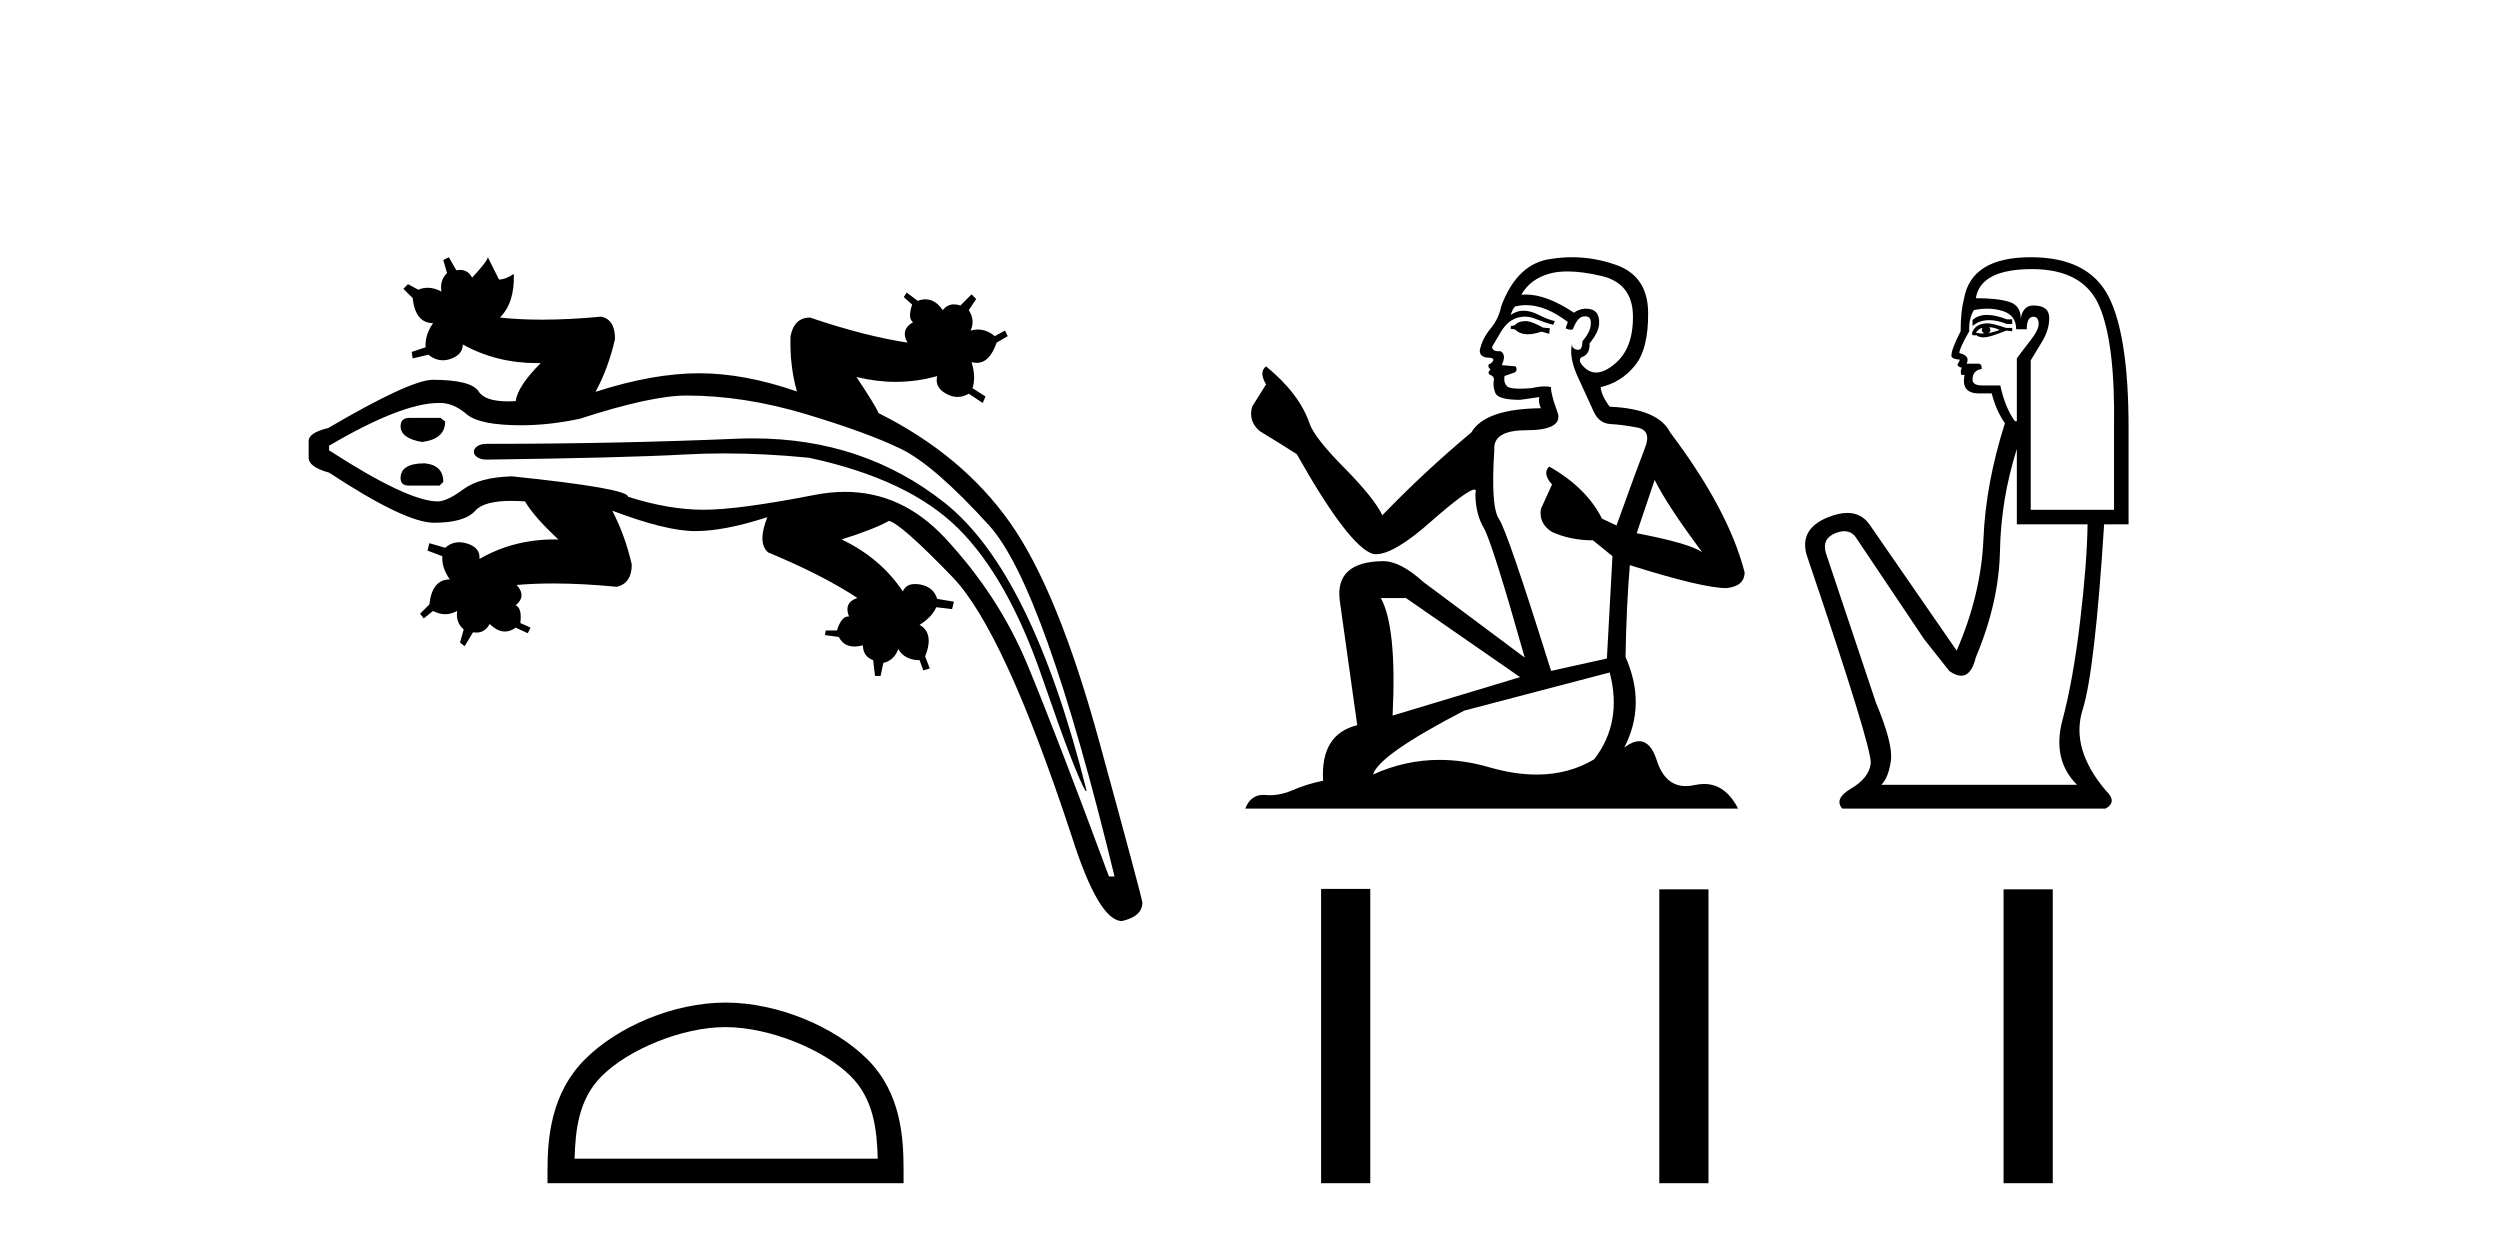
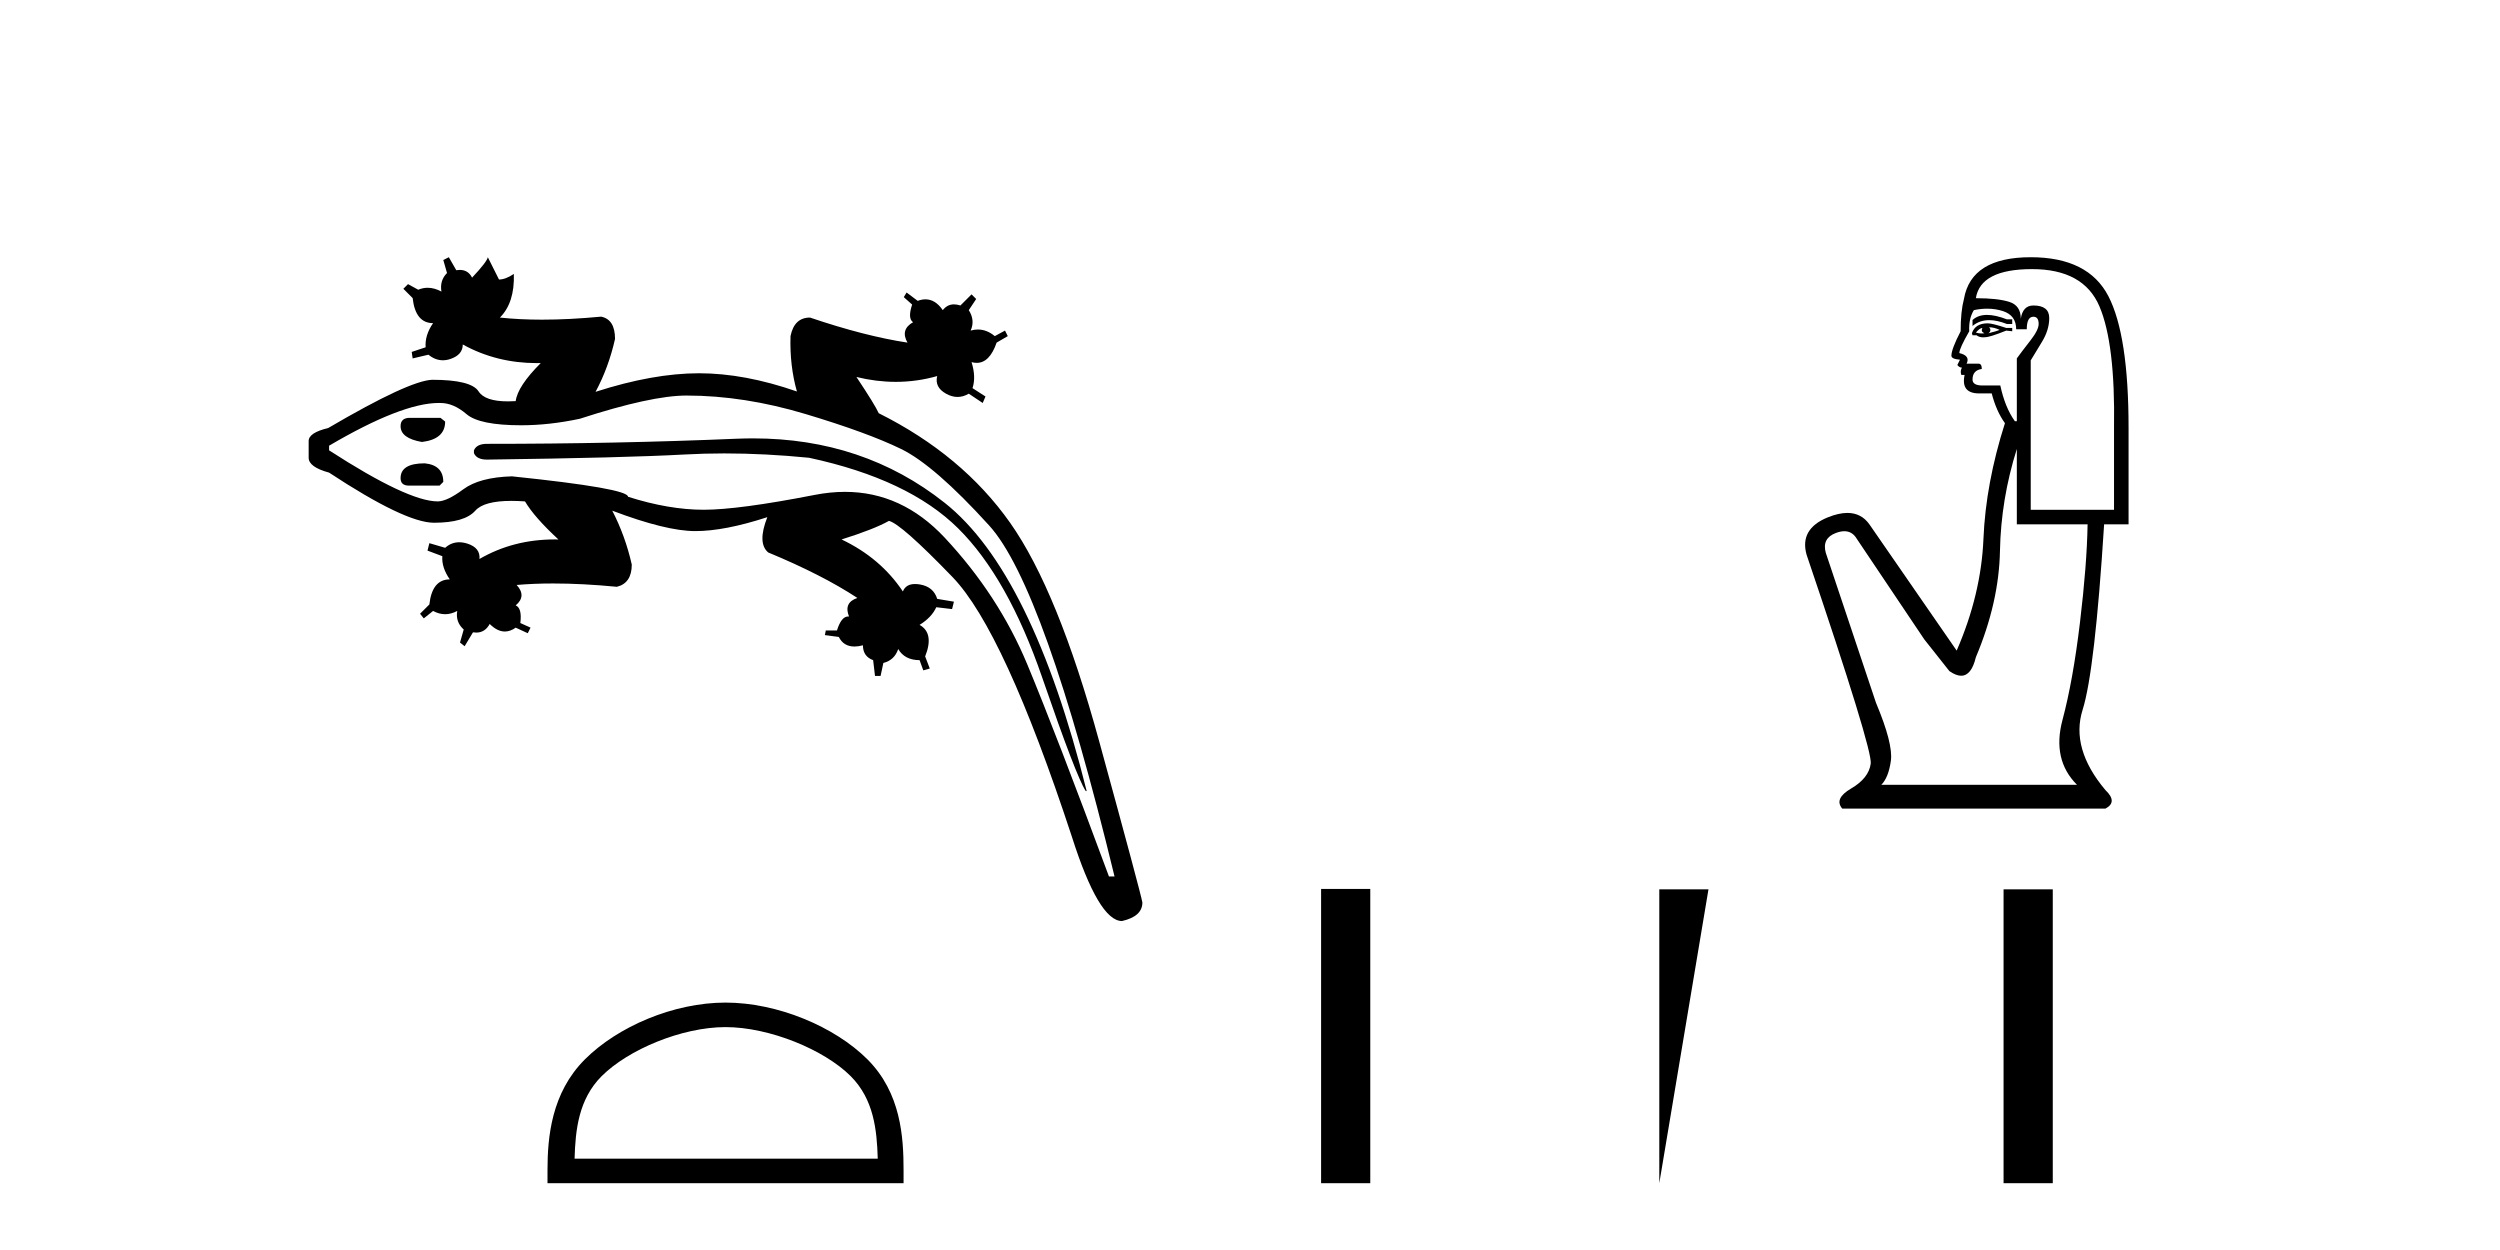
<svg xmlns="http://www.w3.org/2000/svg" width="82.0" height="41.0">
  <path d="M 26.139 12.841 L 26.139 12.841 Q 26.139 12.841 26.139 12.841 L 26.139 12.841 Q 26.139 12.841 26.139 12.841 ZM 13.443 13.705 Q 13.139 13.705 13.139 13.979 Q 13.139 14.375 13.839 14.497 Q 14.601 14.405 14.601 13.827 L 14.448 13.705 ZM 13.931 15.197 Q 13.139 15.197 13.139 15.684 Q 13.139 15.928 13.413 15.928 L 14.418 15.928 L 14.54 15.806 Q 14.54 15.258 13.931 15.197 ZM 24.702 14.379 Q 24.435 14.379 24.163 14.39 Q 20.204 14.558 15.971 14.558 Q 15.636 14.558 15.545 14.771 L 15.545 14.862 Q 15.636 15.075 15.971 15.075 Q 20.508 15.015 22.442 14.908 Q 23.087 14.872 23.757 14.872 Q 25.097 14.872 26.538 15.015 Q 29.796 15.715 31.426 17.329 Q 33.055 18.943 34.182 22.217 Q 35.308 25.49 35.613 25.947 L 35.643 25.947 Q 33.847 18.76 30.984 16.491 Q 28.318 14.379 24.702 14.379 ZM 22.518 12.974 Q 24.406 12.974 26.431 13.583 Q 28.457 14.192 29.553 14.725 Q 30.649 15.258 32.446 17.238 Q 34.243 19.217 36.557 28.749 L 36.374 28.749 Q 34.638 24.059 33.694 21.79 Q 32.75 19.522 30.984 17.633 Q 29.58 16.133 27.714 16.133 Q 27.233 16.133 26.721 16.233 Q 24.224 16.72 23.082 16.72 Q 21.94 16.72 20.6 16.294 Q 20.6 16.019 16.793 15.624 Q 15.727 15.654 15.195 16.05 Q 14.662 16.446 14.357 16.446 Q 13.383 16.446 10.794 14.771 L 10.794 14.619 Q 13.18 13.217 14.397 13.217 Q 14.423 13.217 14.448 13.218 Q 14.875 13.218 15.301 13.583 Q 15.727 13.949 17.098 13.949 Q 18.011 13.949 19.016 13.736 Q 21.361 12.974 22.518 12.974 ZM 14.722 8.437 L 14.54 8.528 L 14.662 8.955 Q 14.418 9.198 14.479 9.564 Q 14.248 9.439 14.027 9.439 Q 13.87 9.439 13.718 9.503 L 13.383 9.32 L 13.23 9.472 L 13.535 9.777 Q 13.626 10.599 14.205 10.599 Q 13.931 10.995 13.961 11.391 L 13.504 11.543 L 13.535 11.756 L 14.053 11.634 Q 14.276 11.817 14.526 11.817 Q 14.651 11.817 14.783 11.771 Q 15.179 11.634 15.179 11.299 Q 16.284 11.91 17.61 11.91 Q 17.674 11.91 17.737 11.908 L 17.737 11.908 Q 16.976 12.67 16.915 13.157 Q 16.781 13.165 16.66 13.165 Q 15.907 13.165 15.697 12.837 Q 15.453 12.457 14.174 12.457 Q 13.413 12.487 10.764 14.04 Q 10.124 14.192 10.124 14.466 L 10.124 15.015 Q 10.124 15.319 10.794 15.502 Q 13.291 17.146 14.235 17.146 Q 15.24 17.146 15.59 16.75 Q 15.875 16.429 16.773 16.429 Q 16.98 16.429 17.22 16.446 Q 17.524 16.963 18.316 17.694 Q 18.254 17.693 18.192 17.693 Q 16.834 17.693 15.727 18.334 Q 15.758 17.968 15.332 17.831 Q 15.189 17.786 15.061 17.786 Q 14.804 17.786 14.601 17.968 L 14.083 17.816 L 14.022 18.06 L 14.509 18.243 Q 14.479 18.608 14.753 19.004 Q 14.174 19.004 14.083 19.826 L 13.778 20.131 L 13.9 20.283 L 14.205 20.039 Q 14.403 20.146 14.601 20.146 Q 14.799 20.146 14.997 20.039 L 14.997 20.039 Q 14.936 20.405 15.21 20.648 L 15.088 21.075 L 15.24 21.196 L 15.514 20.74 Q 15.57 20.749 15.622 20.749 Q 15.908 20.749 16.062 20.466 Q 16.311 20.714 16.56 20.714 Q 16.737 20.714 16.915 20.587 L 17.311 20.77 L 17.402 20.587 L 17.067 20.435 Q 17.128 19.948 16.915 19.856 Q 17.28 19.552 16.946 19.187 Q 17.506 19.138 18.144 19.138 Q 19.102 19.138 20.234 19.247 Q 20.722 19.126 20.722 18.517 Q 20.508 17.573 20.082 16.75 L 20.082 16.75 Q 21.848 17.42 22.808 17.42 Q 23.767 17.42 25.168 16.963 L 25.168 16.963 Q 24.833 17.816 25.198 18.121 Q 26.964 18.852 28.122 19.613 Q 27.665 19.765 27.848 20.222 Q 27.833 20.22 27.819 20.22 Q 27.595 20.22 27.452 20.679 L 27.086 20.679 L 27.056 20.831 L 27.513 20.892 Q 27.67 21.206 28.025 21.206 Q 28.152 21.206 28.304 21.166 Q 28.304 21.531 28.639 21.653 L 28.7 22.171 L 28.883 22.171 L 28.974 21.745 Q 29.34 21.653 29.461 21.288 Q 29.675 21.653 30.162 21.653 L 30.284 21.988 L 30.497 21.927 L 30.345 21.531 Q 30.649 20.77 30.162 20.496 Q 30.558 20.252 30.71 19.917 L 31.228 19.978 L 31.289 19.735 L 30.74 19.643 Q 30.619 19.247 30.177 19.171 Q 30.089 19.156 30.013 19.156 Q 29.711 19.156 29.614 19.4 Q 28.883 18.303 27.604 17.694 Q 28.67 17.359 29.157 17.085 Q 29.553 17.177 31.243 18.928 Q 32.933 20.679 35.156 27.439 Q 36.039 30.21 36.801 30.21 Q 37.47 30.058 37.47 29.601 Q 37.41 29.266 36.054 24.318 Q 34.699 19.369 33.131 17.146 Q 31.563 14.923 28.822 13.553 Q 28.7 13.279 28.091 12.365 L 28.091 12.365 Q 28.747 12.525 29.381 12.525 Q 30.073 12.525 30.74 12.335 L 30.74 12.335 Q 30.649 12.7 31.03 12.913 Q 31.22 13.02 31.407 13.02 Q 31.593 13.02 31.776 12.913 L 32.233 13.218 L 32.324 13.005 L 31.898 12.731 Q 32.019 12.365 31.867 11.878 L 31.867 11.878 Q 31.956 11.902 32.037 11.902 Q 32.46 11.902 32.689 11.238 L 33.055 11.025 L 32.964 10.843 L 32.629 11.025 Q 32.368 10.808 32.075 10.808 Q 31.959 10.808 31.837 10.843 Q 31.989 10.508 31.776 10.173 L 32.019 9.807 L 31.867 9.655 L 31.502 10.02 Q 31.389 9.983 31.291 9.983 Q 31.071 9.983 30.923 10.173 Q 30.68 9.818 30.355 9.818 Q 30.234 9.818 30.101 9.868 L 29.736 9.594 L 29.644 9.746 L 29.918 9.99 Q 29.766 10.447 29.949 10.568 Q 29.522 10.812 29.766 11.238 Q 28.365 11.025 26.568 10.416 Q 26.051 10.416 25.929 11.025 Q 25.899 11.993 26.139 12.841 L 26.139 12.841 Q 24.422 12.243 22.929 12.243 Q 21.422 12.243 19.534 12.852 Q 19.96 12.061 20.173 11.117 Q 20.173 10.477 19.717 10.386 Q 18.67 10.485 17.778 10.485 Q 17.034 10.485 16.397 10.416 Q 16.885 9.929 16.854 8.985 L 16.854 8.985 Q 16.58 9.168 16.367 9.168 L 16.001 8.437 Q 15.971 8.589 15.484 9.107 Q 15.357 8.853 15.082 8.853 Q 15.027 8.853 14.966 8.863 L 14.722 8.437 Z" style="fill:#000000;stroke:none" />
  <path d="M 23.797 33.689 C 25.234 33.689 27.032 34.427 27.902 35.297 C 28.663 36.058 28.763 37.068 28.79 38.005 L 18.846 38.005 C 18.874 37.068 18.974 36.058 19.735 35.297 C 20.605 34.427 22.361 33.689 23.797 33.689 ZM 23.797 32.885 C 22.093 32.885 20.26 33.672 19.185 34.747 C 18.083 35.849 17.958 37.3 17.958 38.386 L 17.958 38.809 L 29.637 38.809 L 29.637 38.386 C 29.637 37.3 29.554 35.849 28.452 34.747 C 27.377 33.672 25.501 32.885 23.797 32.885 Z" style="fill:#000000;stroke:none" />
-   <path d="M 50.082 10.532 Q 49.827 10.532 49.746 10.613 Q 49.675 10.694 49.553 10.694 L 49.553 10.786 L 49.695 10.806 Q 49.853 10.964 50.115 10.964 Q 50.309 10.964 50.56 10.877 L 50.814 10.949 L 50.835 10.766 L 50.611 10.745 Q 50.285 10.562 50.082 10.532 ZM 51.414 8.903 Q 51.884 8.903 52.503 9.046 Q 53.551 9.28 53.561 10.369 Q 53.571 11.447 52.95 11.946 Q 52.622 12.219 52.353 12.219 Q 52.121 12.219 51.933 12.017 Q 51.75 11.834 51.862 11.722 Q 52.157 11.63 52.137 11.264 Q 52.452 10.877 52.452 10.603 Q 52.472 10.124 52.012 10.124 Q 51.993 10.124 51.974 10.125 Q 51.77 10.145 51.628 10.257 Q 50.728 9.66 50.044 9.66 Q 49.97 9.66 49.899 9.667 L 49.899 9.667 Q 50.194 9.148 50.824 8.975 Q 51.082 8.903 51.414 8.903 ZM 54.273 15.74 Q 54.67 16.554 55.829 18.11 Q 55.392 17.815 53.683 17.49 L 54.273 15.74 ZM 50.055 10.008 Q 50.697 10.008 51.425 10.562 L 51.353 10.766 Q 51.439 10.815 51.519 10.815 Q 51.554 10.815 51.587 10.806 Q 51.75 10.379 51.954 10.379 Q 51.978 10.376 52 10.376 Q 52.196 10.376 52.177 10.623 Q 52.177 10.877 51.903 11.193 Q 51.903 11.474 51.766 11.474 Q 51.744 11.474 51.72 11.467 Q 51.536 11.427 51.567 11.264 L 51.567 11.264 Q 51.445 11.722 51.781 12.424 Q 52.106 13.136 52.279 13.512 Q 52.452 13.888 52.828 13.909 Q 53.205 13.929 53.693 14.021 Q 54.181 14.112 53.958 14.682 Q 53.734 15.252 53.022 17.235 L 52.544 17.011 Q 52.045 16.004 50.814 15.302 L 50.814 15.302 Q 50.58 15.526 50.906 15.892 L 50.54 16.696 Q 50.468 17.174 50.906 17.449 Q 51.516 17.723 52.249 17.723 L 52.889 18.242 L 52.706 21.599 L 50.875 22.006 Q 49.441 17.418 49.166 17.022 Q 48.892 16.625 49.014 14.753 Q 48.963 14.112 50.061 14.112 Q 51.201 14.112 51.109 13.593 L 50.967 13.176 Q 50.855 12.79 50.875 12.698 Q 50.786 12.674 50.667 12.674 Q 50.489 12.674 50.245 12.729 Q 50.014 12.749 49.847 12.749 Q 49.512 12.749 49.431 12.668 Q 49.309 12.546 49.349 12.332 L 49.675 12.22 Q 49.787 12.159 49.716 12.017 L 49.258 11.976 Q 49.421 11.63 49.217 11.518 Q 49.187 11.521 49.159 11.521 Q 48.942 11.521 48.942 11.376 Q 49.014 11.244 49.227 10.888 Q 49.441 10.532 49.746 10.43 Q 49.883 10.386 50.018 10.386 Q 50.194 10.386 50.367 10.46 Q 50.672 10.582 50.946 10.654 L 50.997 10.532 Q 50.743 10.471 50.468 10.328 Q 50.204 10.191 49.975 10.191 Q 49.746 10.191 49.553 10.328 Q 49.604 10.145 49.695 10.053 Q 49.872 10.008 50.055 10.008 ZM 46.115 19.616 L 49.858 22.21 L 45.677 23.471 Q 45.82 20.572 45.291 19.616 ZM 52.798 22.057 Q 53.225 23.695 52.289 24.905 Q 51.451 25.406 50.402 25.406 Q 49.681 25.406 48.861 25.17 Q 48.021 24.924 47.216 24.924 Q 46.091 24.924 45.036 25.404 Q 45.219 24.763 48.027 23.308 L 52.798 22.057 ZM 51.56 8.437 Q 51.234 8.437 50.906 8.487 Q 49.766 8.619 49.237 10.053 Q 49.166 10.44 48.892 10.776 Q 48.617 11.101 48.536 11.498 Q 48.536 11.722 48.82 11.732 Q 49.105 11.742 48.892 11.925 Q 48.8 11.946 48.82 12.017 Q 48.831 12.088 48.892 12.108 Q 48.759 12.251 48.892 12.302 Q 49.034 12.363 48.993 12.505 Q 48.963 12.658 49.044 12.881 Q 49.126 13.115 49.858 13.115 L 50.489 13.024 L 50.489 13.024 Q 50.448 13.176 50.54 13.39 Q 48.709 13.41 48.261 14.183 Q 46.725 15.465 45.341 16.9 Q 45.067 16.33 44.09 15.343 Q 43.124 14.367 42.961 13.909 Q 42.625 12.912 41.527 12.017 Q 41.283 12.2 41.527 12.607 L 41.069 13.339 Q 40.937 13.817 41.323 14.143 Q 41.913 14.499 42.534 14.896 Q 44.243 17.927 45.036 18.171 Q 45.08 18.178 45.128 18.178 Q 45.732 18.178 46.939 17.103 Q 48.134 16.058 48.357 16.058 Q 48.436 16.058 48.393 16.187 Q 48.393 16.849 48.668 17.317 Q 48.942 17.785 50.011 21.569 L 46.684 19.087 Q 45.931 18.405 45.362 18.405 Q 43.765 18.425 43.948 19.727 L 44.517 23.786 Q 43.307 24.081 43.398 25.607 Q 42.849 25.719 42.391 25.922 Q 42.022 26.082 41.645 26.082 Q 41.566 26.082 41.486 26.075 Q 41.459 26.073 41.432 26.073 Q 41.017 26.073 40.845 26.523 L 57.009 26.523 Q 56.597 25.714 55.892 25.714 Q 55.745 25.714 55.585 25.75 Q 55.431 25.784 55.294 25.784 Q 54.615 25.784 54.344 24.946 Q 54.143 24.312 53.766 24.312 Q 53.55 24.312 53.276 24.519 Q 54.008 23.105 53.317 21.548 Q 53.347 19.86 53.459 18.537 Q 55.85 19.29 56.623 19.29 Q 57.223 19.229 57.223 18.771 Q 56.694 16.716 54.781 14.183 Q 54.395 13.41 52.798 13.339 Q 52.523 12.973 52.503 12.698 Q 53.164 12.546 53.612 12.007 Q 54.069 11.467 54.059 10.257 Q 54.049 9.057 53.011 8.69 Q 52.293 8.437 51.56 8.437 Z" style="fill:#000000;stroke:none" />
  <path d="M 65.174 10.329 Q 64.879 10.329 64.699 10.497 L 64.699 10.692 Q 64.927 10.501 65.247 10.501 Q 65.506 10.501 65.827 10.627 L 66.001 10.627 L 66.001 10.475 L 65.827 10.475 Q 65.45 10.329 65.174 10.329 ZM 65.242 10.735 Q 65.415 10.735 65.589 10.822 Q 65.48 10.866 65.22 10.931 Q 65.285 10.887 65.285 10.822 Q 65.285 10.779 65.242 10.735 ZM 65.025 10.757 Q 65.003 10.779 65.003 10.844 Q 65.003 10.887 65.09 10.931 Q 65.046 10.938 65.001 10.938 Q 64.909 10.938 64.808 10.909 Q 64.938 10.757 65.025 10.757 ZM 65.198 10.605 Q 64.786 10.605 64.678 10.931 L 64.699 10.996 L 64.83 10.996 Q 64.916 11.065 65.045 11.065 Q 65.077 11.065 65.111 11.061 Q 65.263 11.061 65.805 10.844 L 66.001 10.866 L 66.001 10.757 L 65.805 10.757 Q 65.35 10.605 65.198 10.605 ZM 65.179 10.125 Q 65.452 10.125 65.697 10.204 Q 66.131 10.345 66.131 10.801 L 66.478 10.801 Q 66.478 10.389 66.695 10.389 Q 66.868 10.389 66.868 10.627 Q 66.868 10.822 66.597 11.169 Q 66.326 11.516 66.152 11.755 L 66.152 13.815 L 66.087 13.815 Q 65.762 13.359 65.61 12.644 L 65.025 12.644 Q 64.699 12.644 64.699 12.449 Q 64.699 12.145 65.003 12.102 Q 65.003 11.928 64.895 11.928 L 64.504 11.928 Q 64.634 11.668 64.266 11.581 Q 64.266 11.429 64.591 10.866 Q 64.569 10.454 64.743 10.172 Q 64.969 10.125 65.179 10.125 ZM 66.651 8.827 Q 68.343 8.827 68.863 10.052 Q 69.384 11.278 69.34 14.032 L 69.34 16.721 L 66.608 16.721 L 66.608 11.82 Q 66.738 11.603 66.976 11.213 Q 67.215 10.822 67.215 10.432 Q 67.215 10.02 66.695 10.02 Q 66.348 10.02 66.282 10.454 Q 66.282 10.02 65.903 9.901 Q 65.523 9.781 64.808 9.781 Q 64.96 8.827 66.651 8.827 ZM 66.152 14.726 L 66.152 17.198 L 68.473 17.198 Q 68.451 18.521 68.223 20.418 Q 67.996 22.316 67.649 23.617 Q 67.302 24.918 68.126 25.742 L 61.707 25.742 Q 61.945 25.503 62.021 24.95 Q 62.097 24.397 61.533 23.053 L 59.885 18.13 Q 59.755 17.653 60.221 17.48 Q 60.371 17.424 60.494 17.424 Q 60.757 17.424 60.904 17.675 L 63.116 20.971 L 63.94 22.012 Q 64.157 22.164 64.326 22.164 Q 64.663 22.164 64.808 21.557 Q 65.567 19.757 65.599 18.065 Q 65.632 16.374 66.152 14.726 ZM 66.608 8.437 Q 64.656 8.437 64.418 9.803 Q 64.309 10.215 64.309 10.866 Q 64.006 11.451 64.006 11.668 Q 64.006 11.776 64.287 11.798 L 64.201 11.972 Q 64.266 12.058 64.352 12.058 Q 64.287 12.167 64.331 12.297 L 64.439 12.297 Q 64.309 12.904 64.916 12.904 L 65.328 12.904 Q 65.48 13.49 65.762 13.88 Q 65.133 15.853 65.057 17.675 Q 64.981 19.497 64.179 21.34 L 61.316 17.198 Q 61.05 16.824 60.594 16.824 Q 60.309 16.824 59.95 16.97 Q 59.018 17.35 59.256 18.195 Q 61.425 24.593 61.36 25.048 Q 61.295 25.525 60.72 25.861 Q 60.145 26.197 60.427 26.523 L 69.058 26.523 Q 69.47 26.306 69.058 25.915 Q 67.909 24.549 68.31 23.281 Q 68.711 22.012 69.015 17.198 L 69.817 17.198 L 69.817 14.032 Q 69.817 10.996 69.156 9.716 Q 68.494 8.437 66.608 8.437 Z" style="fill:#000000;stroke:none" />
-   <path d="M 43.332 29.156 L 43.332 38.809 L 44.945 38.809 L 44.945 29.156 ZM 54.425 29.17 L 54.425 38.809 L 56.038 38.809 L 56.038 29.17 ZM 65.717 29.17 L 65.717 38.809 L 67.331 38.809 L 67.331 29.17 Z" style="fill:#000000;stroke:none" />
+   <path d="M 43.332 29.156 L 43.332 38.809 L 44.945 38.809 L 44.945 29.156 ZM 54.425 29.17 L 54.425 38.809 L 56.038 29.17 ZM 65.717 29.17 L 65.717 38.809 L 67.331 38.809 L 67.331 29.17 Z" style="fill:#000000;stroke:none" />
</svg>